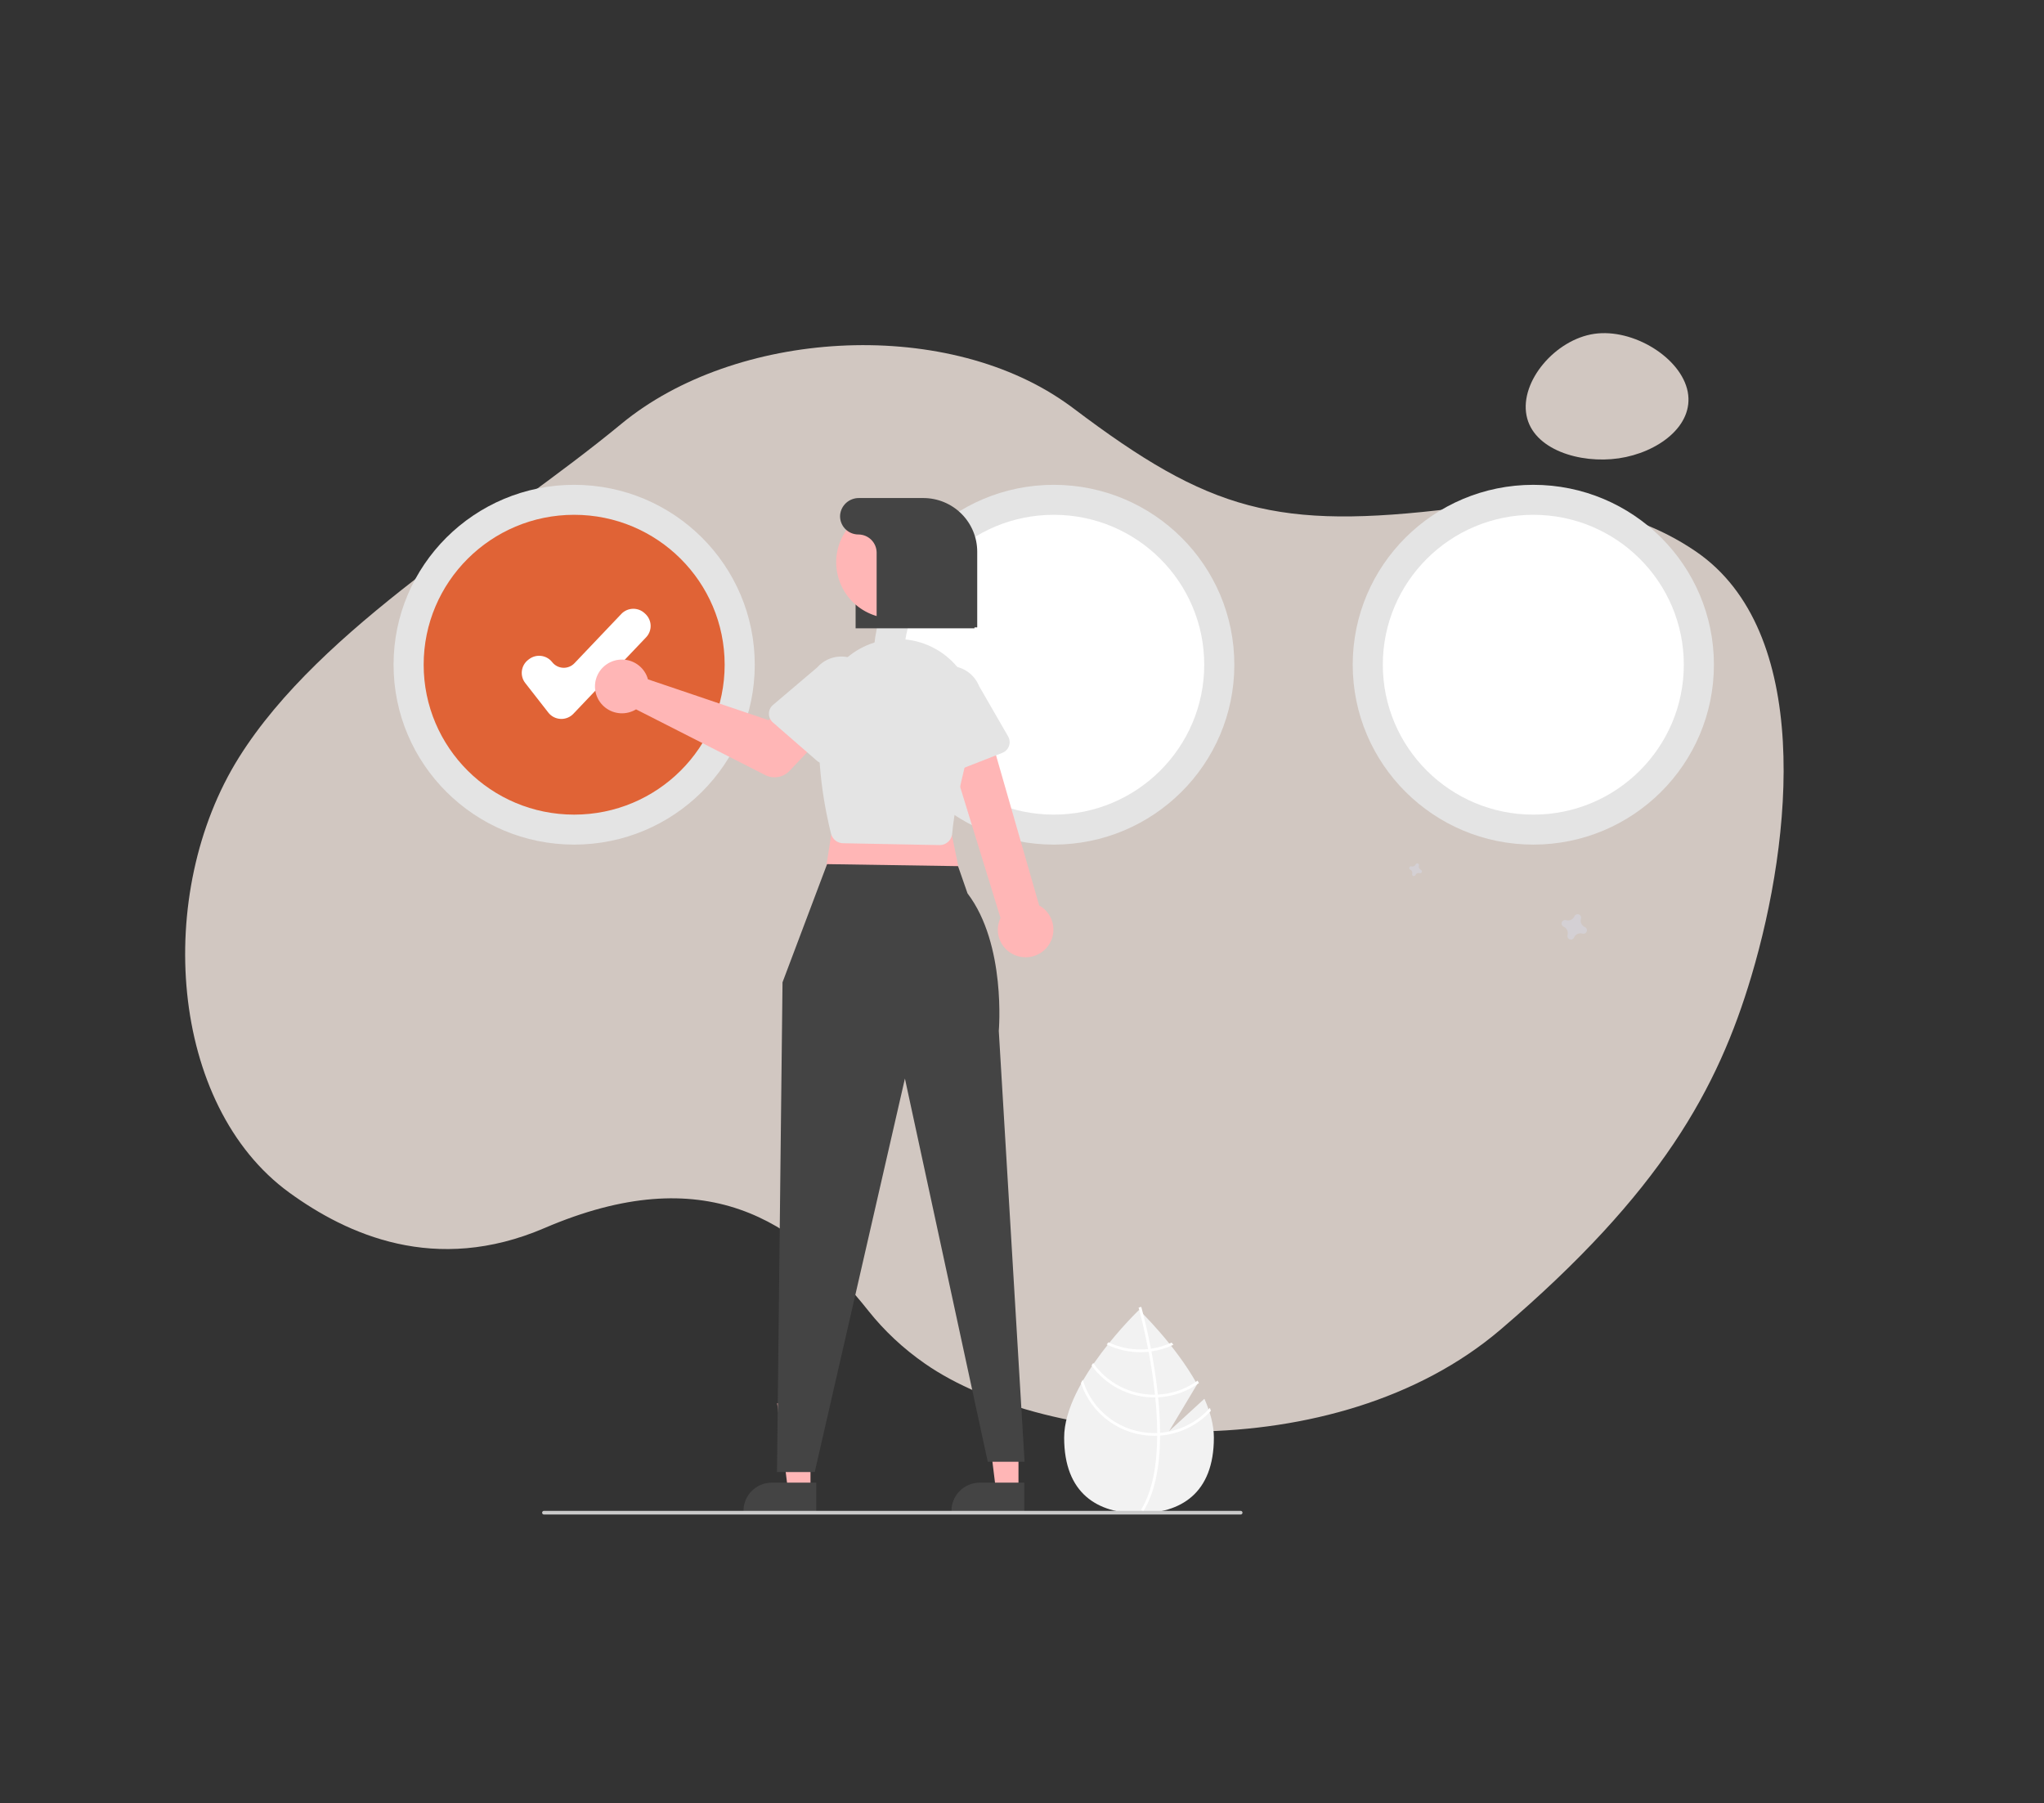
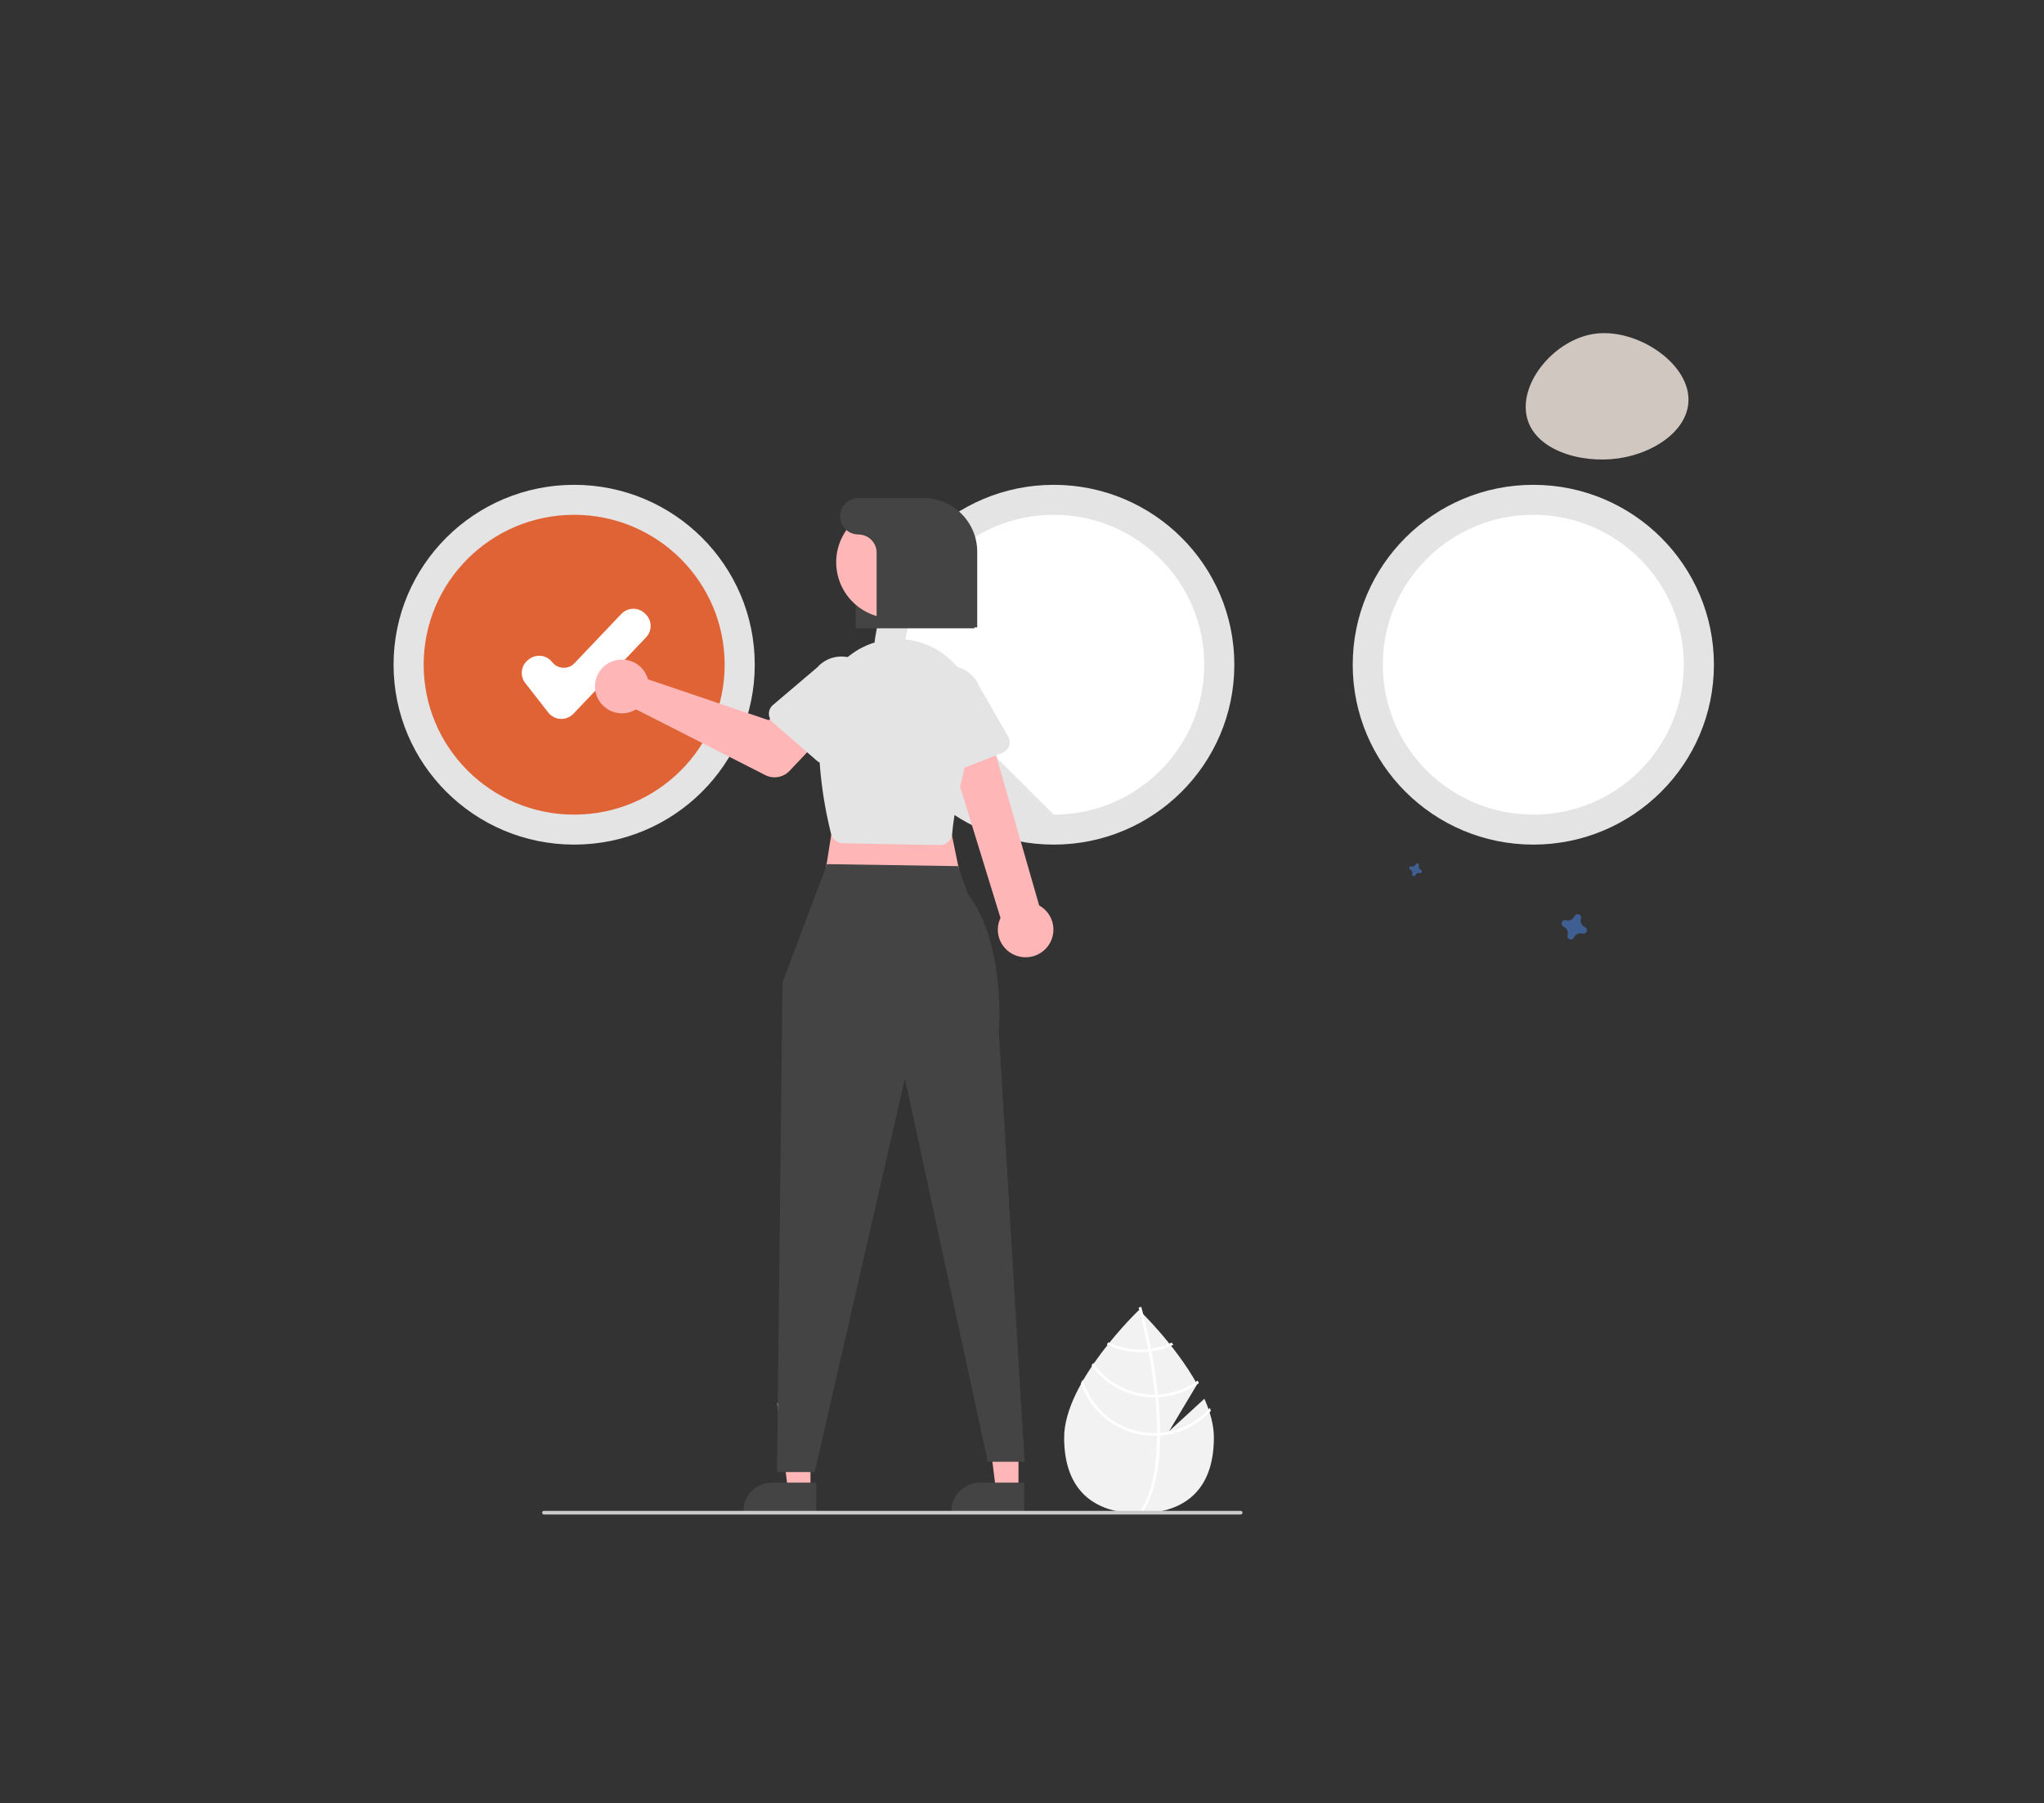
<svg xmlns="http://www.w3.org/2000/svg" width="161" height="142" viewBox="0 0 161 142" fill="none">
  <rect x="0" y="0" width="161" height="142" fill="#333333" stroke="none" />
  <path opacity="0.1" d="M127.703 47.909C127.453 47.631 127.219 47.328 127.004 47C126.948 48.958 127.444 50.904 128.921 52.55C129.314 52.983 129.675 53.469 129.998 54C130.045 51.873 129.368 49.763 127.703 47.909Z" fill="#444444" />
  <path opacity="0.1" d="M105 54L122 58.857L115.861 62L105 54Z" fill="#444444" />
  <path opacity="0.5" d="M124.836 73.016C124.712 72.962 124.613 72.865 124.557 72.742C124.5 72.62 124.491 72.482 124.53 72.353C124.536 72.333 124.54 72.313 124.541 72.292C124.545 72.233 124.529 72.174 124.497 72.125C124.465 72.075 124.417 72.037 124.362 72.017C124.306 71.996 124.245 71.995 124.189 72.011C124.132 72.028 124.082 72.063 124.046 72.11C124.034 72.127 124.024 72.145 124.015 72.164C123.962 72.288 123.865 72.387 123.742 72.444C123.62 72.5 123.482 72.51 123.353 72.47C123.333 72.464 123.313 72.46 123.292 72.459C123.233 72.455 123.174 72.471 123.125 72.503C123.075 72.535 123.037 72.583 123.017 72.638C122.996 72.694 122.994 72.755 123.011 72.811C123.028 72.868 123.063 72.918 123.11 72.954C123.127 72.966 123.145 72.976 123.164 72.984C123.288 73.038 123.387 73.135 123.443 73.258C123.5 73.38 123.509 73.518 123.47 73.647C123.464 73.667 123.46 73.687 123.459 73.708C123.455 73.767 123.471 73.826 123.503 73.875C123.535 73.925 123.583 73.963 123.638 73.983C123.694 74.004 123.755 74.005 123.811 73.989C123.868 73.972 123.918 73.937 123.954 73.89C123.966 73.873 123.976 73.855 123.984 73.836C124.038 73.712 124.135 73.613 124.258 73.556C124.38 73.5 124.518 73.49 124.647 73.53C124.667 73.536 124.687 73.54 124.708 73.541C124.767 73.545 124.826 73.529 124.875 73.497C124.925 73.465 124.963 73.417 124.983 73.362C125.004 73.306 125.005 73.245 124.989 73.189C124.972 73.132 124.937 73.082 124.89 73.046C124.873 73.034 124.855 73.024 124.836 73.016Z" fill="#4D8AF0" />
  <path opacity="0.5" d="M111.918 68.508C111.856 68.481 111.807 68.433 111.778 68.372C111.75 68.31 111.745 68.241 111.765 68.177C111.768 68.167 111.77 68.156 111.771 68.146C111.773 68.117 111.765 68.087 111.749 68.062C111.733 68.038 111.709 68.019 111.681 68.008C111.654 67.998 111.623 67.997 111.595 68.006C111.566 68.014 111.541 68.031 111.524 68.055C111.518 68.063 111.512 68.072 111.508 68.082C111.482 68.144 111.433 68.193 111.372 68.222C111.31 68.25 111.241 68.254 111.177 68.235C111.167 68.232 111.156 68.23 111.146 68.229C111.117 68.227 111.087 68.235 111.062 68.251C111.038 68.267 111.019 68.291 111.009 68.319C110.998 68.347 110.997 68.377 111.006 68.405C111.014 68.434 111.031 68.459 111.055 68.476C111.063 68.482 111.072 68.488 111.082 68.492C111.144 68.519 111.193 68.567 111.222 68.628C111.25 68.69 111.255 68.759 111.235 68.823C111.232 68.833 111.23 68.844 111.229 68.854C111.227 68.883 111.235 68.913 111.251 68.938C111.267 68.962 111.291 68.981 111.319 68.992C111.346 69.002 111.377 69.003 111.405 68.994C111.434 68.986 111.459 68.969 111.476 68.945C111.482 68.937 111.488 68.928 111.492 68.918C111.518 68.856 111.567 68.807 111.628 68.778C111.69 68.75 111.759 68.746 111.823 68.765C111.833 68.768 111.844 68.77 111.854 68.771C111.883 68.773 111.913 68.765 111.938 68.749C111.962 68.733 111.981 68.709 111.991 68.681C112.002 68.653 112.003 68.623 111.994 68.595C111.986 68.566 111.969 68.541 111.945 68.524C111.937 68.518 111.928 68.512 111.918 68.508Z" fill="#4D8AF0" />
  <path opacity="0.5" d="M111.125 49.4L111.425 49.714L111.85 49L112 49.143L111.425 50L111 49.457L111.125 49.4Z" fill="#47E6B1" />
-   <path d="M22.794 93.933C27.334 97.225 34.279 100.414 42.884 96.722C55.53 91.295 62.697 96.047 68.419 103.26C69.641 104.794 71.124 106.199 72.875 107.412C82.526 114.11 105.166 115.838 118.205 104.706C130.86 93.901 135.312 85.733 137.95 76.884C141.211 65.946 142.763 49.692 133.564 43.423C127.835 39.524 121.252 39.222 114.553 40.04C100.56 41.754 95.293 40.272 84.564 32.17C84.329 31.996 84.089 31.816 83.843 31.651C74.192 24.953 57.894 25.992 48.941 33.383C39.27 41.368 25.308 49.315 18.827 59.646C12.108 70.359 13.324 87.061 22.794 93.933Z" fill="#F8ECE4" fill-opacity="0.8" />
  <path d="M125.573 26.293C128.632 25.847 132.421 28.168 132.938 30.858C133.449 33.551 130.562 35.65 127.504 36.097C124.445 36.543 120.749 35.407 120.238 32.713C119.716 30.019 122.515 26.74 125.573 26.293Z" fill="#F8ECE4" fill-opacity="0.8" />
  <path d="M94.867 110.164L92.091 112.709L94.297 109.023C92.559 105.884 89.717 103.171 89.717 103.171C89.717 103.171 83.82 108.798 83.82 113.221C83.82 117.644 86.46 119.189 89.717 119.189C92.974 119.189 95.614 117.644 95.614 113.221C95.614 112.237 95.321 111.192 94.867 110.164Z" fill="#F2F2F2" />
  <path d="M91.377 112.847V113.065C91.364 115.599 90.935 117.576 90.093 118.969C90.081 118.989 90.068 119.009 90.056 119.029L89.962 118.972L89.872 118.916C90.806 117.412 91.137 115.287 91.149 113.077C91.15 113.005 91.151 112.933 91.15 112.861C91.147 111.925 91.089 110.978 90.997 110.059C90.99 109.988 90.983 109.915 90.975 109.843C90.847 108.63 90.663 107.471 90.475 106.464C90.462 106.392 90.448 106.321 90.433 106.251C90.107 104.548 89.775 103.314 89.699 103.041C89.69 103.008 89.685 102.989 89.684 102.985L89.787 102.956L89.788 102.955L89.892 102.926C89.893 102.93 89.911 102.991 89.942 103.106C90.057 103.533 90.359 104.694 90.654 106.224C90.668 106.293 90.682 106.364 90.695 106.436C90.849 107.253 90.999 108.166 91.118 109.124C91.149 109.365 91.176 109.602 91.2 109.837C91.208 109.909 91.216 109.981 91.222 110.052C91.322 111.046 91.374 111.978 91.377 112.847Z" fill="white" />
  <path d="M90.655 106.224C90.582 106.234 90.508 106.244 90.434 106.251C90.231 106.272 90.027 106.282 89.823 106.282C88.953 106.284 88.094 106.09 87.308 105.717C87.263 105.774 87.218 105.831 87.171 105.89C87.997 106.291 88.904 106.499 89.823 106.498C90.04 106.498 90.258 106.487 90.475 106.464C90.549 106.456 90.622 106.446 90.695 106.436C91.294 106.35 91.877 106.174 92.423 105.914C92.377 105.855 92.331 105.797 92.287 105.74C91.77 105.98 91.22 106.144 90.655 106.224Z" fill="white" />
  <path d="M91.2 109.837C91.125 109.841 91.05 109.843 90.975 109.843C90.953 109.844 90.929 109.844 90.906 109.844C89.963 109.844 89.035 109.617 88.199 109.182C87.364 108.748 86.646 108.118 86.108 107.348C86.064 107.411 86.021 107.475 85.979 107.54C86.54 108.319 87.28 108.955 88.137 109.393C88.993 109.831 89.943 110.06 90.906 110.06C90.936 110.06 90.967 110.06 90.997 110.059C91.073 110.058 91.148 110.056 91.222 110.052C92.379 109.993 93.495 109.604 94.436 108.93C94.401 108.866 94.366 108.803 94.33 108.739C93.416 109.4 92.328 109.782 91.2 109.837Z" fill="white" />
  <path d="M91.377 112.847C91.302 112.853 91.226 112.858 91.15 112.861C91.069 112.864 90.987 112.866 90.906 112.866C89.639 112.865 88.407 112.455 87.394 111.697C86.381 110.94 85.641 109.876 85.286 108.665C85.237 108.753 85.189 108.839 85.142 108.927C85.542 110.135 86.315 111.187 87.35 111.933C88.384 112.678 89.629 113.081 90.906 113.082C90.987 113.082 91.069 113.081 91.149 113.077C91.226 113.074 91.302 113.07 91.377 113.065C92.91 112.945 94.339 112.251 95.376 111.121C95.353 111.041 95.327 110.962 95.301 110.882C94.299 112.02 92.892 112.725 91.377 112.847Z" fill="white" />
  <path d="M45.225 66.52C53.081 66.52 59.45 60.177 59.45 52.352C59.45 44.528 53.081 38.184 45.225 38.184C37.369 38.184 31 44.528 31 52.352C31 60.177 37.369 66.52 45.225 66.52Z" fill="#E4E4E4" />
  <path d="M45.225 64.159C51.772 64.159 57.079 58.873 57.079 52.352C57.079 45.832 51.772 40.545 45.225 40.545C38.678 40.545 33.371 45.832 33.371 52.352C33.371 58.873 38.678 64.159 45.225 64.159Z" fill="#E06336" />
  <path d="M83 66.52C90.856 66.52 97.225 60.177 97.225 52.352C97.225 44.528 90.856 38.184 83 38.184C75.144 38.184 68.775 44.528 68.775 52.352C68.775 60.177 75.144 66.52 83 66.52Z" fill="#E4E4E4" />
-   <path d="M83 64.159C89.547 64.159 94.854 58.873 94.854 52.352C94.854 45.832 89.547 40.545 83 40.545C76.453 40.545 71.146 45.832 71.146 52.352C71.146 58.873 76.453 64.159 83 64.159Z" fill="white" />
+   <path d="M83 64.159C89.547 64.159 94.854 58.873 94.854 52.352C94.854 45.832 89.547 40.545 83 40.545C76.453 40.545 71.146 45.832 71.146 52.352Z" fill="white" />
  <path d="M120.775 66.52C128.631 66.52 135 60.177 135 52.352C135 44.528 128.631 38.184 120.775 38.184C112.919 38.184 106.55 44.528 106.55 52.352C106.55 60.177 112.919 66.52 120.775 66.52Z" fill="#E4E4E4" />
  <path d="M120.775 64.159C127.322 64.159 132.629 58.873 132.629 52.352C132.629 45.832 127.322 40.545 120.775 40.545C114.228 40.545 108.921 45.832 108.921 52.352C108.921 58.873 114.228 64.159 120.775 64.159Z" fill="white" />
  <path d="M44.218 56.622C44.197 56.622 44.175 56.621 44.154 56.62C43.967 56.611 43.783 56.562 43.617 56.476C43.45 56.39 43.304 56.269 43.189 56.121L41.371 53.792C41.159 53.521 41.064 53.176 41.107 52.835C41.15 52.494 41.327 52.183 41.599 51.972L41.665 51.921C41.938 51.71 42.283 51.616 42.626 51.658C42.969 51.701 43.28 51.877 43.493 52.148C43.595 52.28 43.725 52.387 43.873 52.464C44.021 52.541 44.184 52.585 44.351 52.593C44.518 52.601 44.684 52.573 44.839 52.511C44.994 52.449 45.134 52.355 45.249 52.234L48.941 48.352C49.058 48.228 49.199 48.129 49.356 48.059C49.512 47.99 49.68 47.952 49.851 47.947C50.022 47.943 50.193 47.971 50.352 48.032C50.512 48.093 50.658 48.185 50.782 48.302L50.843 48.359C51.093 48.596 51.24 48.922 51.249 49.266C51.258 49.61 51.13 49.944 50.892 50.193L45.163 56.217C45.041 56.345 44.895 56.447 44.732 56.516C44.57 56.586 44.395 56.622 44.218 56.622Z" fill="white" />
  <path d="M76.757 49.483H67.394V41.373C67.404 40.871 67.613 40.393 67.976 40.044C68.338 39.696 68.825 39.504 69.33 39.512H72.442C74.821 39.512 76.757 41.373 76.757 43.661V49.483Z" fill="#444444" />
  <path d="M80.223 117.35L78.446 117.35L77.6 110.521L80.224 110.521L80.223 117.35Z" fill="#FFB6B6" />
  <path d="M80.677 119.066L74.945 119.065V118.993C74.945 118.404 75.18 117.839 75.599 117.422C76.017 117.006 76.584 116.772 77.176 116.771H77.176L80.677 116.772L80.677 119.066Z" fill="#444444" />
  <path d="M63.84 117.35L62.063 117.35L61.217 110.521L63.841 110.521L63.84 117.35Z" fill="#FFB6B6" />
  <path d="M64.294 119.066L58.562 119.065V118.993C58.562 118.404 58.798 117.839 59.216 117.422C59.634 117.006 60.202 116.772 60.793 116.771H60.793L64.294 116.772L64.294 119.066Z" fill="#444444" />
  <path d="M65.987 62.491L64.827 69.856L75.845 70L74.395 62.925L65.987 62.491Z" fill="#FFB6B6" />
  <path d="M65.147 68.058L61.637 77.365L61.202 115.935H64.174L71.278 84.946L77.802 115.126H80.702L78.672 81.191C78.672 81.191 79.271 74.38 76.208 70.361L75.462 68.216L65.147 68.058Z" fill="#444444" />
  <path d="M80.2 75.313C79.893 75.23 79.608 75.08 79.365 74.876C79.123 74.671 78.928 74.416 78.795 74.128C78.662 73.84 78.594 73.527 78.596 73.21C78.598 72.894 78.67 72.581 78.806 72.295L74.118 57.074L77.566 56.393L81.853 71.313C82.321 71.573 82.677 71.994 82.853 72.498C83.029 73.001 83.014 73.552 82.81 74.045C82.606 74.538 82.228 74.939 81.747 75.173C81.266 75.407 80.715 75.457 80.2 75.313H80.2Z" fill="#FFB6B6" />
  <path d="M73.996 66.558L66.401 66.412C66.184 66.408 65.974 66.332 65.804 66.198C65.634 66.063 65.513 65.877 65.46 65.667C65.052 64.062 64.157 59.877 64.632 55.709C64.726 54.902 64.981 54.121 65.383 53.414C65.785 52.706 66.325 52.087 66.972 51.591C67.619 51.095 68.359 50.734 69.148 50.528C69.937 50.322 70.76 50.276 71.568 50.392C72.42 50.514 73.237 50.813 73.964 51.271C74.692 51.729 75.314 52.335 75.79 53.049C76.266 53.764 76.585 54.57 76.725 55.416C76.866 56.261 76.826 57.127 76.608 57.956C75.652 61.572 75.112 64.159 75.003 65.646C74.987 65.861 74.9 66.064 74.757 66.226C74.614 66.387 74.421 66.498 74.209 66.54C74.146 66.552 74.082 66.559 74.017 66.559C74.01 66.559 74.003 66.559 73.996 66.558Z" fill="#E4E4E4" />
  <path d="M50.925 53.188C50.97 53.29 51.008 53.395 51.037 53.503L60.544 56.721L62.381 55.123L65.165 57.569L62.189 60.713C61.949 60.967 61.632 61.137 61.287 61.196C60.941 61.256 60.586 61.202 60.274 61.043L50.1 55.868C49.733 56.092 49.305 56.2 48.874 56.177C48.443 56.154 48.029 56 47.688 55.737C47.347 55.474 47.094 55.113 46.963 54.703C46.833 54.294 46.831 53.854 46.957 53.443C47.083 53.032 47.332 52.669 47.671 52.403C48.01 52.136 48.422 51.978 48.852 51.951C49.283 51.923 49.712 52.027 50.082 52.248C50.452 52.469 50.746 52.797 50.925 53.188V53.188Z" fill="#FFB6B6" />
  <path d="M60.564 56.208C60.565 56.078 60.593 55.949 60.649 55.831C60.704 55.712 60.784 55.607 60.884 55.523L64.365 52.569C64.805 52.066 65.428 51.758 66.097 51.712C66.765 51.666 67.425 51.886 67.93 52.323C68.436 52.761 68.748 53.38 68.795 54.046C68.843 54.712 68.624 55.369 68.186 55.874L65.707 59.719C65.636 59.829 65.543 59.922 65.433 59.992C65.322 60.063 65.198 60.109 65.069 60.127C64.939 60.145 64.807 60.136 64.681 60.098C64.556 60.061 64.44 59.998 64.341 59.912L60.876 56.897C60.777 56.811 60.698 56.705 60.644 56.586C60.59 56.467 60.563 56.338 60.564 56.208Z" fill="#E4E4E4" />
  <path d="M73.909 60.929C73.793 60.869 73.691 60.784 73.612 60.681C73.531 60.577 73.475 60.458 73.445 60.331L72.416 55.893C72.171 55.272 72.183 54.58 72.45 53.968C72.717 53.355 73.216 52.874 73.839 52.628C74.462 52.382 75.157 52.392 75.772 52.656C76.388 52.92 76.873 53.417 77.121 54.036L79.406 57.998C79.471 58.112 79.511 58.237 79.523 58.367C79.535 58.497 79.519 58.628 79.476 58.751C79.433 58.874 79.363 58.986 79.272 59.08C79.181 59.174 79.071 59.247 78.949 59.295L74.666 60.971C74.544 61.019 74.414 61.04 74.283 61.033C74.152 61.025 74.025 60.99 73.909 60.929Z" fill="#E4E4E4" />
  <path d="M74.188 46.4C75.362 44.261 74.573 41.578 72.424 40.408C70.276 39.239 67.583 40.025 66.409 42.164C65.234 44.304 66.024 46.987 68.172 48.156C70.32 49.326 73.014 48.54 74.188 46.4Z" fill="#FFB6B6" />
  <path d="M72.73 39.225H67.659C67.288 39.221 66.928 39.356 66.652 39.604C66.376 39.853 66.205 40.196 66.173 40.565C66.159 40.761 66.187 40.957 66.253 41.142C66.32 41.327 66.423 41.497 66.558 41.64C66.693 41.784 66.856 41.898 67.037 41.976C67.218 42.054 67.413 42.095 67.61 42.095C67.992 42.095 68.358 42.246 68.629 42.515C68.899 42.784 69.05 43.149 69.05 43.529V49.412H76.973V43.452C76.973 42.897 76.863 42.347 76.65 41.834C76.437 41.322 76.124 40.856 75.73 40.463C75.336 40.071 74.868 39.76 74.353 39.547C73.839 39.335 73.287 39.225 72.73 39.225Z" fill="#444444" />
  <path d="M97.725 119.281H42.844C42.806 119.281 42.769 119.266 42.742 119.239C42.715 119.212 42.7 119.176 42.7 119.138C42.7 119.1 42.715 119.063 42.742 119.036C42.769 119.009 42.806 118.994 42.844 118.994H97.725C97.763 118.994 97.8 119.009 97.827 119.036C97.854 119.063 97.869 119.1 97.869 119.138C97.869 119.176 97.854 119.212 97.827 119.239C97.8 119.266 97.763 119.281 97.725 119.281Z" fill="#CACACA" />
</svg>